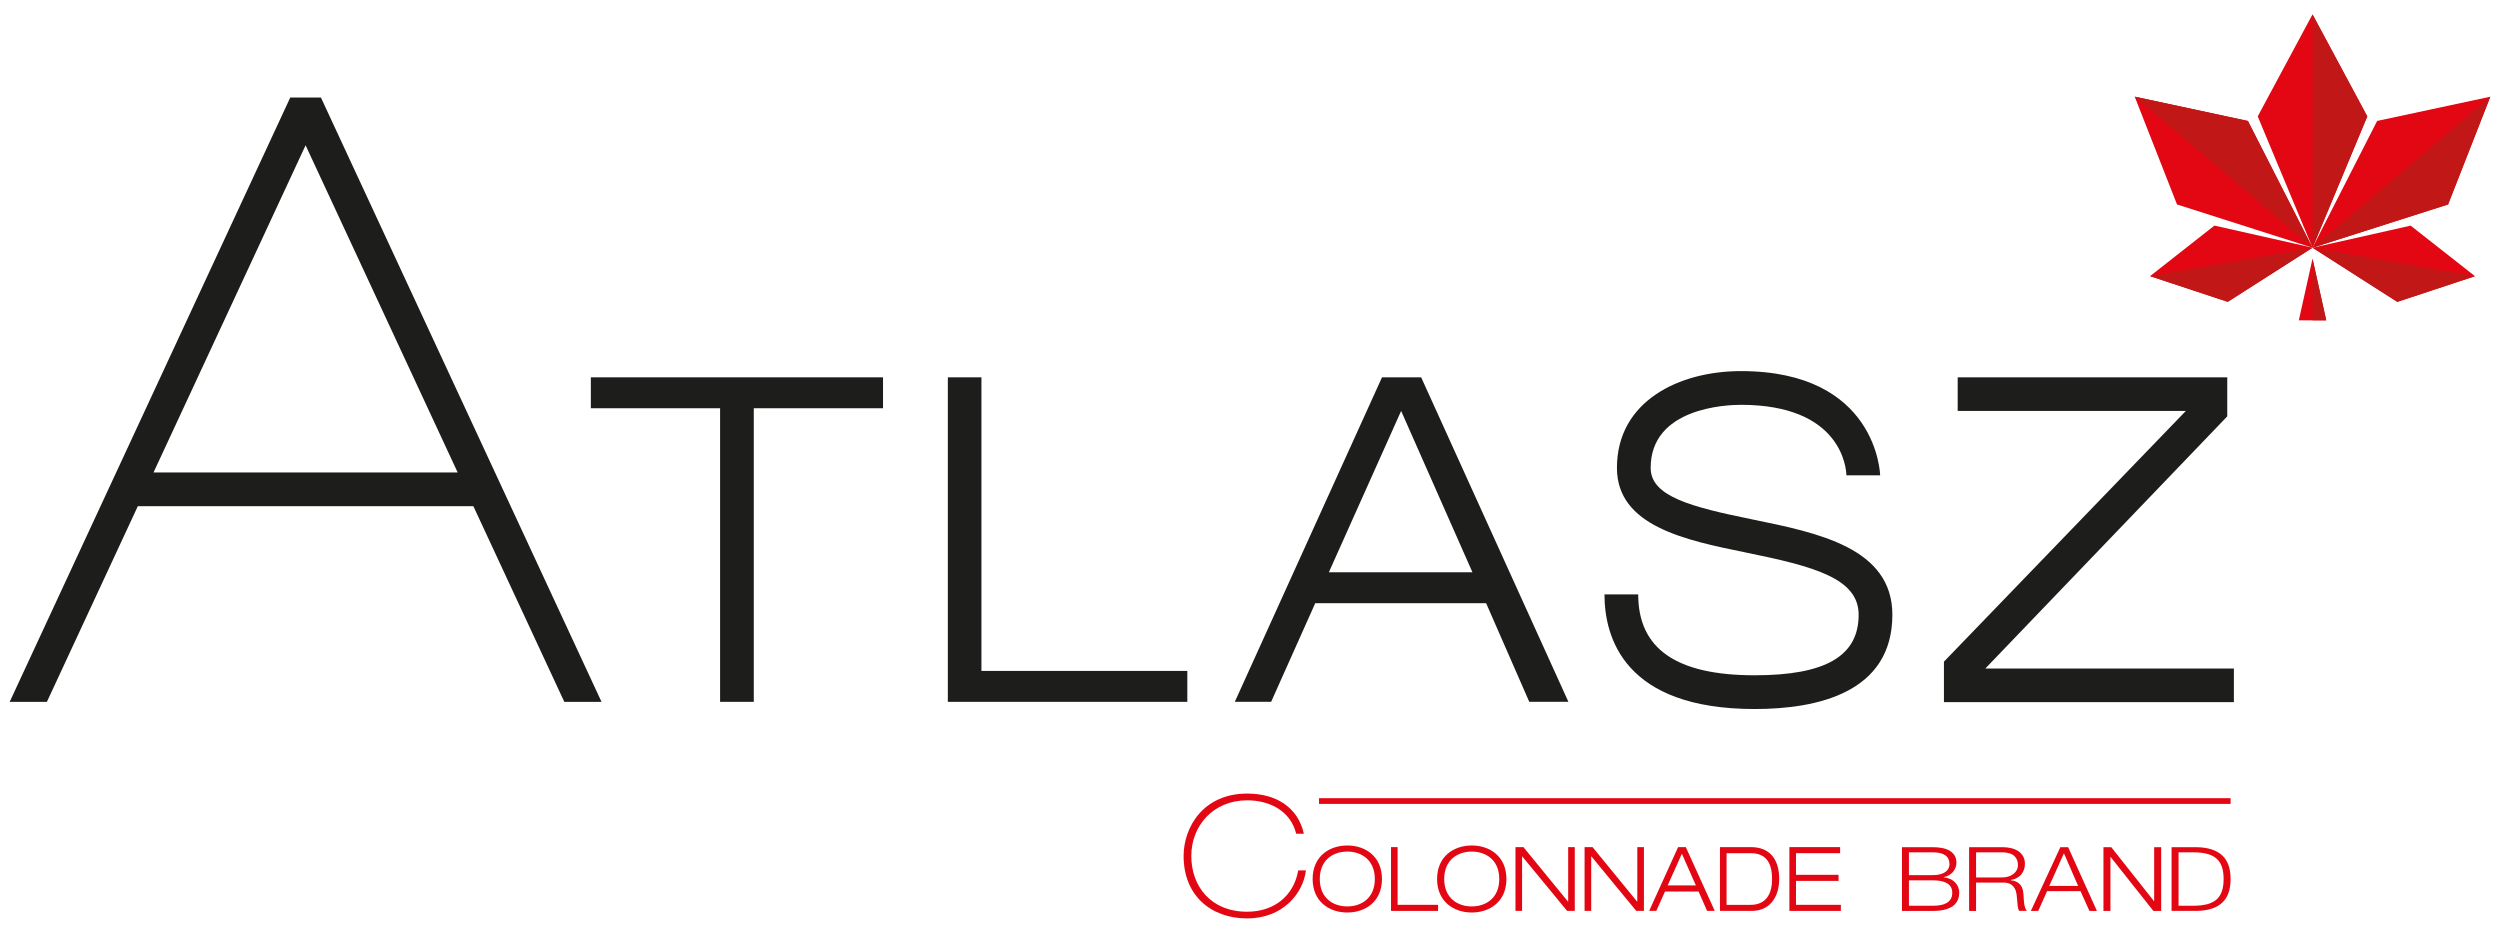
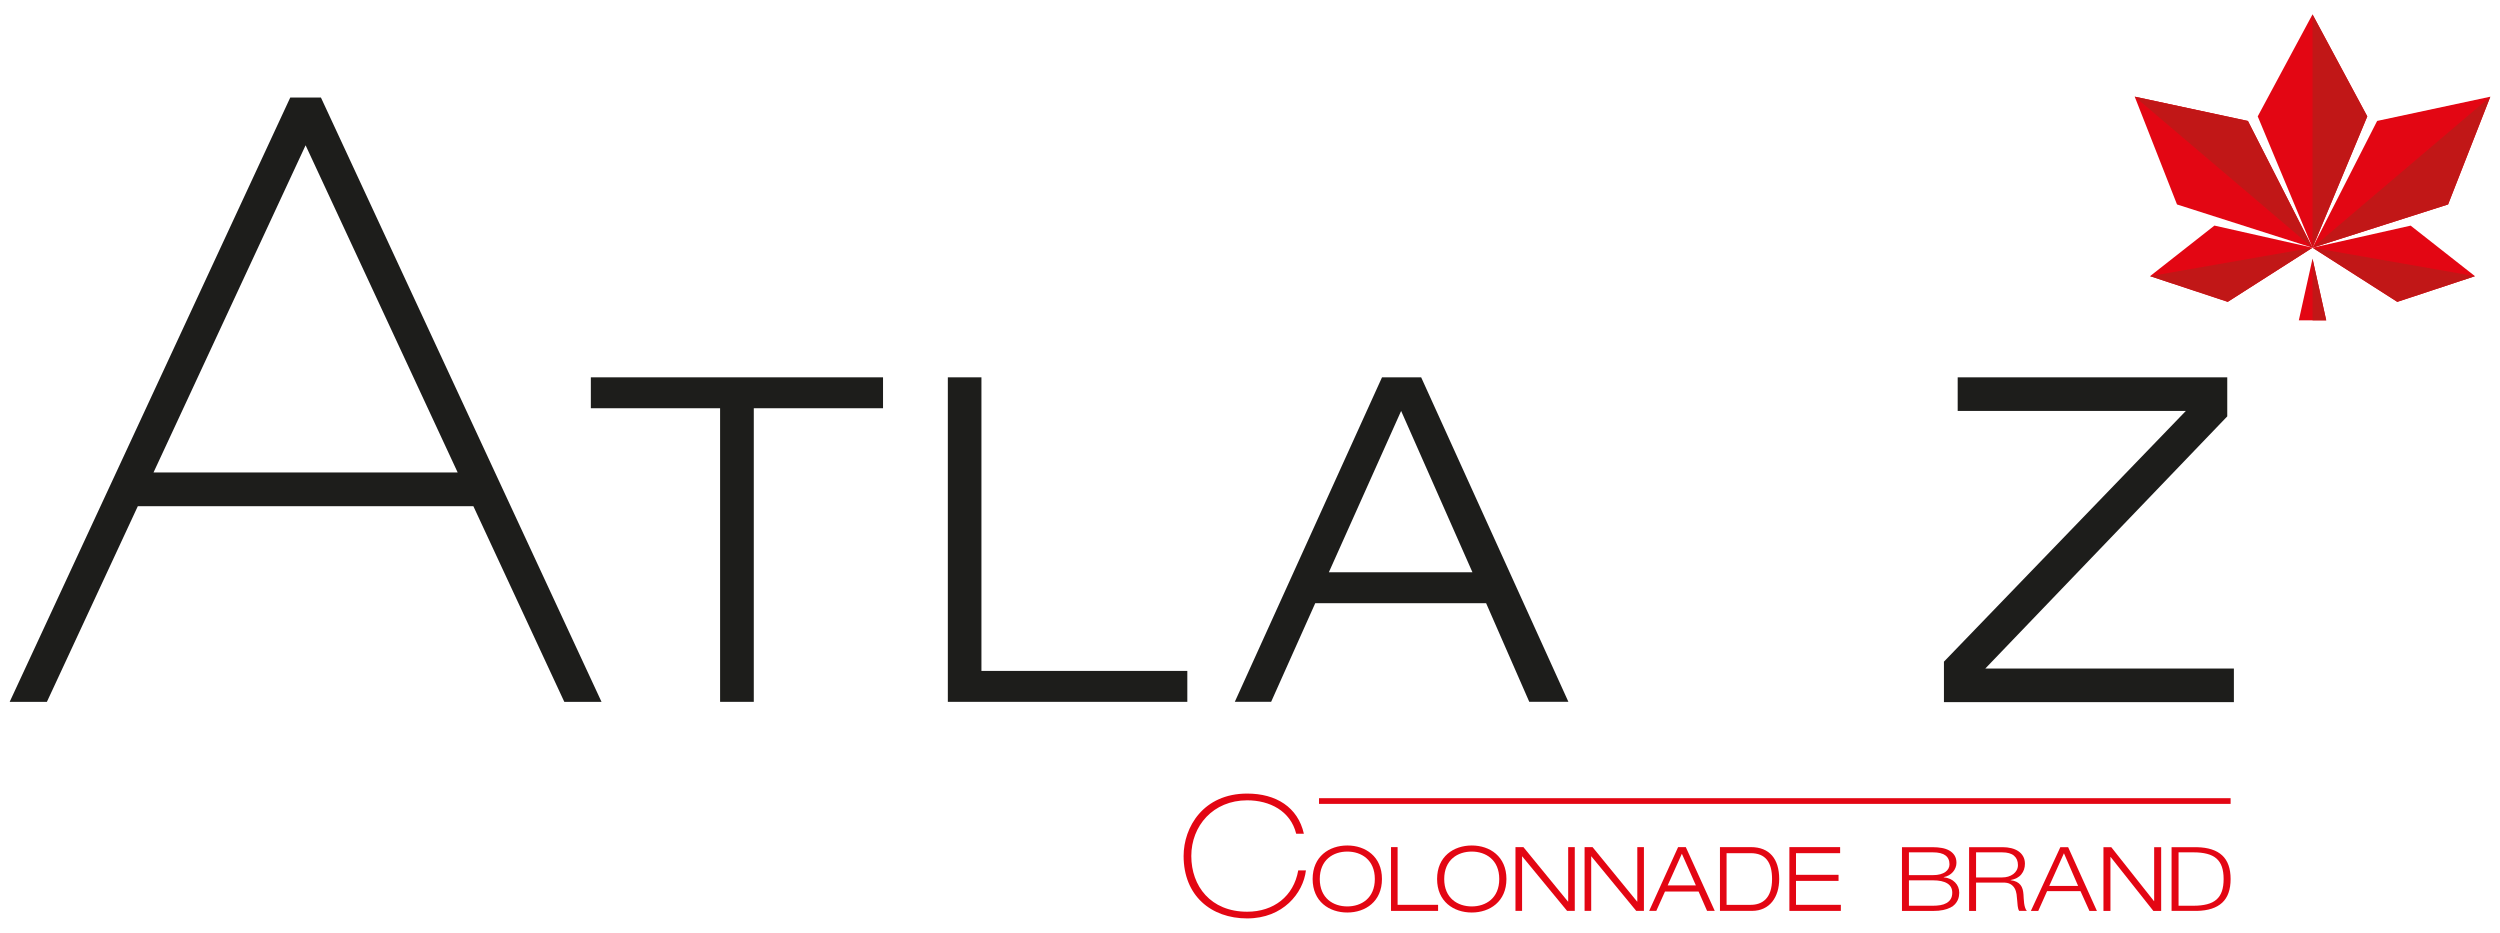
<svg xmlns="http://www.w3.org/2000/svg" version="1.1" id="Layer_1" x="0px" y="0px" viewBox="0 0 1609.4 600.51" style="enable-background:new 0 0 1609.4 600.51;" xml:space="preserve">
  <style type="text/css">
	.st0{clip-path:url(#SVGID_4_);}
	.st1{fill:#E7F1FD;}
	.st2{fill:#F18D22;}
	.st3{fill:#184079;}
	.st4{clip-path:url(#SVGID_10_);}
	.st5{fill:#C74949;}
	.st6{fill:#202124;}
	.st7{fill:none;stroke:#000000;stroke-miterlimit:10;}
	.st8{fill:#C0C0C0;}
	.st9{fill:#232323;}
	.st10{clip-path:url(#SVGID_14_);fill:url(#SVGID_15_);}
	.st11{clip-path:url(#SVGID_17_);fill:url(#SVGID_18_);}
	.st12{clip-path:url(#SVGID_20_);fill:url(#SVGID_21_);}
	.st13{clip-path:url(#SVGID_23_);fill:url(#SVGID_24_);}
	.st14{clip-path:url(#SVGID_26_);fill:url(#SVGID_27_);}
	.st15{fill:#1C1C1C;}
	.st16{clip-path:url(#SVGID_29_);fill:url(#SVGID_30_);}
	.st17{clip-path:url(#SVGID_32_);fill:url(#SVGID_33_);}
	.st18{clip-path:url(#SVGID_35_);fill:url(#SVGID_36_);}
	.st19{clip-path:url(#SVGID_38_);fill:url(#SVGID_39_);}
	.st20{clip-path:url(#SVGID_41_);fill:url(#SVGID_42_);}
	.st21{clip-path:url(#SVGID_44_);fill:url(#SVGID_45_);}
	.st22{clip-path:url(#SVGID_47_);fill:url(#SVGID_48_);}
	.st23{clip-path:url(#SVGID_50_);fill:url(#SVGID_51_);}
	.st24{clip-path:url(#SVGID_53_);fill:url(#SVGID_54_);}
	.st25{clip-path:url(#SVGID_56_);fill:url(#SVGID_57_);}
	.st26{clip-path:url(#SVGID_59_);fill:url(#SVGID_60_);}
	.st27{clip-path:url(#SVGID_62_);fill:url(#SVGID_63_);}
	.st28{clip-path:url(#SVGID_65_);fill:url(#SVGID_66_);}
	.st29{clip-path:url(#SVGID_68_);fill:url(#SVGID_69_);}
	.st30{clip-path:url(#SVGID_71_);fill:url(#SVGID_72_);}
	.st31{clip-path:url(#SVGID_74_);fill:url(#SVGID_75_);}
	.st32{clip-path:url(#SVGID_77_);fill:url(#SVGID_78_);}
	.st33{clip-path:url(#SVGID_80_);fill:url(#SVGID_81_);}
	.st34{clip-path:url(#SVGID_83_);fill:url(#SVGID_84_);}
	.st35{clip-path:url(#SVGID_86_);fill:url(#SVGID_87_);}
	.st36{fill:none;stroke:#232323;stroke-width:0.75;stroke-linecap:round;stroke-miterlimit:10;}
	.st37{fill:#E30613;}
	.st38{fill:#C11717;}
	.st39{fill:#1D1D1B;}
</style>
  <g>
    <polygon class="st37" points="1497.53,206.21 1479.89,206.21 1488.71,166.54  " />
    <polygon class="st38" points="1488.72,206.21 1497.53,206.21 1488.72,166.54  " />
    <polygon class="st37" points="1488.7,9.27 1453.43,74.93 1488.7,159.47 1523.96,74.93  " />
    <path class="st38" d="M1488.7,159.47l0.02,0.01v-0.06L1488.7,159.47z M1488.7,9.27l0.02,150.16l35.24-84.5L1488.7,9.27z" />
    <polygon class="st37" points="1530.31,77.85 1488.68,159.48 1575.98,131.6 1603.17,62.25  " />
    <path class="st38" d="M1488.69,159.48h0.02l0.02-0.01L1488.69,159.48z M1488.74,159.47l87.24-27.86l27.18-69.35L1488.74,159.47z" />
    <polyline class="st37" points="1488.72,159.47 1543.28,194.33 1593.29,177.79 1551.87,145.25 1488.72,159.48  " />
    <polygon class="st38" points="1593.29,177.79 1543.28,194.32 1488.72,159.47  " />
    <polygon class="st37" points="1434.13,194.31 1488.71,159.46 1425.55,145.22 1384.12,177.77  " />
    <polygon class="st38" points="1488.72,159.45 1434.14,194.31 1384.12,177.77  " />
    <polygon class="st37" points="1447.12,77.87 1488.7,159.48 1401.47,131.62 1374.24,62.22  " />
    <polyline class="st38" points="1488.7,159.48 1447.12,77.87 1374.24,62.22 1488.72,159.48 1488.73,159.45  " />
    <polygon class="st39" points="1433.82,268.04 1433.82,242.89 1260.28,242.89 1260.28,264.53 1407.17,264.53 1251.43,425.95    1251.43,451.99 1438.09,451.99 1438.09,430.36 1278.07,430.36  " />
    <polygon class="st39" points="610.18,451.82 764.35,451.82 764.35,431.91 631.81,431.91 631.81,242.91 610.18,242.91  " />
    <polyline class="st39" points="485.19,451.82 463.57,451.82 463.57,262.81 380.36,262.81 380.36,242.91 568.46,242.91    568.46,262.81 485.26,262.81 485.26,451.82 463.63,451.82  " />
    <path class="st39" d="M956.7,388.31h-110l-28.39,63.49h-23.39l94.77-208.91h25.19l94.79,208.91h-25.19 M901.99,264.54   l-46.53,103.87h92.44L901.99,264.54z" />
-     <path class="st39" d="M1129.57,456.44c-84.1,0-96.67-46.24-96.67-73.8h21.71c0,35.04,24.52,52.08,74.96,52.08   c45.67,0,66.95-12.38,66.95-38.96c0-23.48-28.71-31.11-72.5-40.05c-38.94-7.95-83.1-16.97-83.1-54.5   c0-43.04,40.1-62.31,79.85-62.31c87.74,0,89.58,66.41,89.59,67.09l-21.71,0.02c-0.13-4.68-3.2-45.4-67.88-45.4   c-9.7,0-58.14,1.96-58.14,40.6c0,18.43,26.03,25.12,65.73,33.23c42.12,8.59,89.87,18.34,89.87,61.32   C1218.22,445.91,1170.01,456.44,1129.57,456.44" />
    <path class="st39" d="M363.28,451.83h23.96L206.61,62.81h-19.76L6.23,451.83h23.96l58.53-125.95h216.02L363.28,451.83z    M196.73,93.53l97.91,210.64H98.82L196.73,93.53z" />
    <path class="st37" d="M840.7,560.33c-1.72,14.64-14.75,30.91-37.81,30.91c-23.38,0-40.93-14.75-40.93-40.18   c0-18.63,12.72-40.19,40.93-40.19c18.53,0,32.65,8.72,36.5,25.87h-4.95c-3.64-14.76-17.12-21.53-31.55-21.53   c-21.98,0-35.98,16.47-35.98,35.86c0,19.29,12.38,35.86,35.98,35.86c17.03,0,29.94-9.9,32.86-26.59H840.7z" />
    <path class="st37" d="M867.35,544.29c11.68,0,22.3,7.08,22.3,21.58c0,14.49-10.63,21.57-22.3,21.57   c-11.69,0-22.33-7.08-22.33-21.57C845.02,551.37,855.66,544.29,867.35,544.29 M867.35,583.52c9.01,0,17.71-5.28,17.71-17.64   c0-12.37-8.7-17.67-17.71-17.67c-9.05,0-17.73,5.3-17.73,17.67C849.63,578.24,858.3,583.52,867.35,583.52" />
    <polygon class="st37" points="895.48,586.4 925.78,586.4 925.78,582.49 899.72,582.49 899.72,545.34 895.48,545.34  " />
    <path class="st37" d="M947.46,544.29c11.68,0,22.32,7.08,22.32,21.58c0,14.49-10.64,21.57-22.32,21.57   c-11.67,0-22.32-7.08-22.32-21.57C925.14,551.37,935.79,544.29,947.46,544.29 M947.46,583.52c9.03,0,17.7-5.28,17.7-17.64   c0-12.37-8.68-17.67-17.7-17.67c-9.03,0-17.73,5.3-17.73,17.67C929.73,578.24,938.43,583.52,947.46,583.52" />
    <polygon class="st37" points="975.6,586.4 979.85,586.4 979.85,551.31 979.95,551.31 1008.84,586.4 1013.78,586.4 1013.78,545.34    1009.53,545.34 1009.53,580.43 1009.42,580.43 980.71,545.34 975.6,545.34  " />
    <polygon class="st37" points="1020.09,586.4 1024.35,586.4 1024.35,551.31 1024.47,551.31 1053.35,586.4 1058.29,586.4    1058.29,545.34 1054.03,545.34 1054.03,580.43 1053.92,580.43 1025.22,545.34 1020.09,545.34  " />
    <path class="st37" d="M1093.48,573.93h-21.63l-5.58,12.45h-4.6l18.63-41.05h4.95l18.64,41.05h-4.95L1093.48,573.93z M1082.72,549.6   l-9.14,20.4h18.16L1082.72,549.6z" />
    <path class="st37" d="M1107.24,545.34h19.96c11.96,0,18.18,7.65,18.18,20.53c0,11.57-6.05,20.52-17.54,20.52h-20.6V545.34z    M1111.5,582.5h15.51c7.37,0,13.77-4.04,13.77-16.63c0-10.87-4.25-16.63-13.77-16.63h-15.51V582.5z" />
    <polygon class="st37" points="1151.93,586.4 1185.07,586.4 1185.07,582.49 1156.19,582.49 1156.19,567.08 1183.58,567.08    1183.58,563.17 1156.19,563.17 1156.19,549.24 1184.6,549.24 1184.6,545.34 1151.93,545.34  " />
    <rect x="849.13" y="513.84" class="st37" width="586.85" height="3.67" />
    <path class="st37" d="M1244.36,545.39c1.97,0,3.88,0.16,5.71,0.49c1.83,0.32,3.44,0.88,4.83,1.66c1.38,0.79,2.49,1.83,3.33,3.11   c0.83,1.28,1.25,2.88,1.25,4.8c0,1.06-0.19,2.11-0.6,3.13c-0.39,1.02-0.95,1.94-1.67,2.76c-0.74,0.83-1.59,1.53-2.58,2.1   c-0.99,0.57-2.11,0.98-3.35,1.2v0.13c3.06,0.33,5.48,1.41,7.29,3.25c1.8,1.81,2.71,4.06,2.71,6.74c0,0.65-0.07,1.39-0.21,2.22   c-0.13,0.83-0.39,1.67-0.79,2.53c-0.39,0.85-0.96,1.7-1.7,2.55c-0.75,0.84-1.76,1.59-3.01,2.21c-1.25,0.64-2.8,1.16-4.62,1.56   c-1.84,0.4-4.03,0.6-6.57,0.6h-19.97v-41.02H1244.36z M1244.36,563.37c1.8,0,3.36-0.17,4.68-0.55c1.33-0.36,2.44-0.86,3.32-1.49   c0.88-0.62,1.53-1.37,1.99-2.21c0.43-0.84,0.65-1.75,0.65-2.7c0-5.14-3.55-7.71-10.64-7.71h-15.47v14.66H1244.36z M1244.36,583.08   c1.68,0,3.26-0.13,4.75-0.37c1.51-0.26,2.81-0.7,3.97-1.35c1.13-0.65,2.06-1.52,2.71-2.6c0.67-1.1,0.99-2.46,0.99-4.11   c0-2.65-1.07-4.64-3.21-5.96s-5.21-1.97-9.21-1.97h-15.47v16.37H1244.36z" />
    <path class="st37" d="M1289.23,545.38c1.94,0,3.77,0.21,5.52,0.63c1.74,0.43,3.25,1.06,4.55,1.93c1.3,0.86,2.34,1.97,3.11,3.34   c0.76,1.35,1.16,2.95,1.16,4.8c0,2.6-0.77,4.86-2.31,6.77c-1.55,1.92-3.83,3.14-6.88,3.68v0.12c1.55,0.19,2.81,0.54,3.84,1.06   c1,0.51,1.83,1.18,2.48,1.98c0.64,0.79,1.1,1.73,1.39,2.79c0.28,1.04,0.47,2.18,0.55,3.42c0.05,0.68,0.09,1.53,0.14,2.51   c0.05,1,0.13,2.01,0.27,3.02c0.13,1.02,0.34,1.97,0.63,2.87c0.28,0.9,0.67,1.6,1.14,2.1h-4.95c-0.27-0.38-0.48-0.86-0.63-1.41   s-0.27-1.13-0.33-1.73c-0.07-0.6-0.12-1.18-0.16-1.75c-0.05-0.57-0.11-1.06-0.13-1.49c-0.09-1.45-0.25-2.9-0.43-4.33   c-0.2-1.44-0.62-2.72-1.26-3.85c-0.64-1.12-1.55-2.04-2.77-2.72c-1.23-0.7-2.87-1-5-0.92h-17.05v18.22h-4.48v-41.03H1289.23z    M1288.89,564.86c1.38,0,2.67-0.17,3.9-0.54c1.24-0.37,2.32-0.9,3.23-1.59c0.93-0.69,1.67-1.53,2.22-2.5   c0.55-0.98,0.83-2.1,0.83-3.35c0-2.53-0.83-4.54-2.51-5.99c-1.67-1.45-4.23-2.18-7.67-2.18h-16.78v16.15H1288.89z" />
    <path class="st37" d="M1331.39,545.39l18.51,41.02h-4.82l-5.75-12.75h-21.49l-5.69,12.75h-4.75l18.96-41.02H1331.39z    M1337.8,570.32l-9.12-21.03l-9.45,21.03H1337.8z" />
    <polygon class="st37" points="1359.15,545.38 1386.63,580.1 1386.76,580.1 1386.76,545.38 1391.27,545.38 1391.27,586.42    1386.25,586.42 1358.75,551.71 1358.62,551.71 1358.62,586.42 1354.12,586.42 1354.12,545.38  " />
    <path class="st37" d="M1414.31,545.39c7.17,0.15,12.59,1.9,16.22,5.25c3.63,3.35,5.45,8.43,5.45,15.26c0,6.81-1.82,11.9-5.45,15.25   c-3.63,3.35-9.05,5.1-16.22,5.25h-16.34v-41.02H1414.31z M1412.05,583.08c3.39,0,6.31-0.33,8.75-0.96   c2.46-0.63,4.47-1.62,6.06-3.01c1.58-1.38,2.74-3.16,3.5-5.34c0.75-2.2,1.12-4.81,1.12-7.87c0-3.07-0.37-5.7-1.12-7.88   c-0.76-2.18-1.93-3.97-3.5-5.34c-1.59-1.38-3.6-2.38-6.06-3.01c-2.44-0.64-5.36-0.96-8.75-0.96h-9.58v34.37H1412.05z" />
  </g>
</svg>